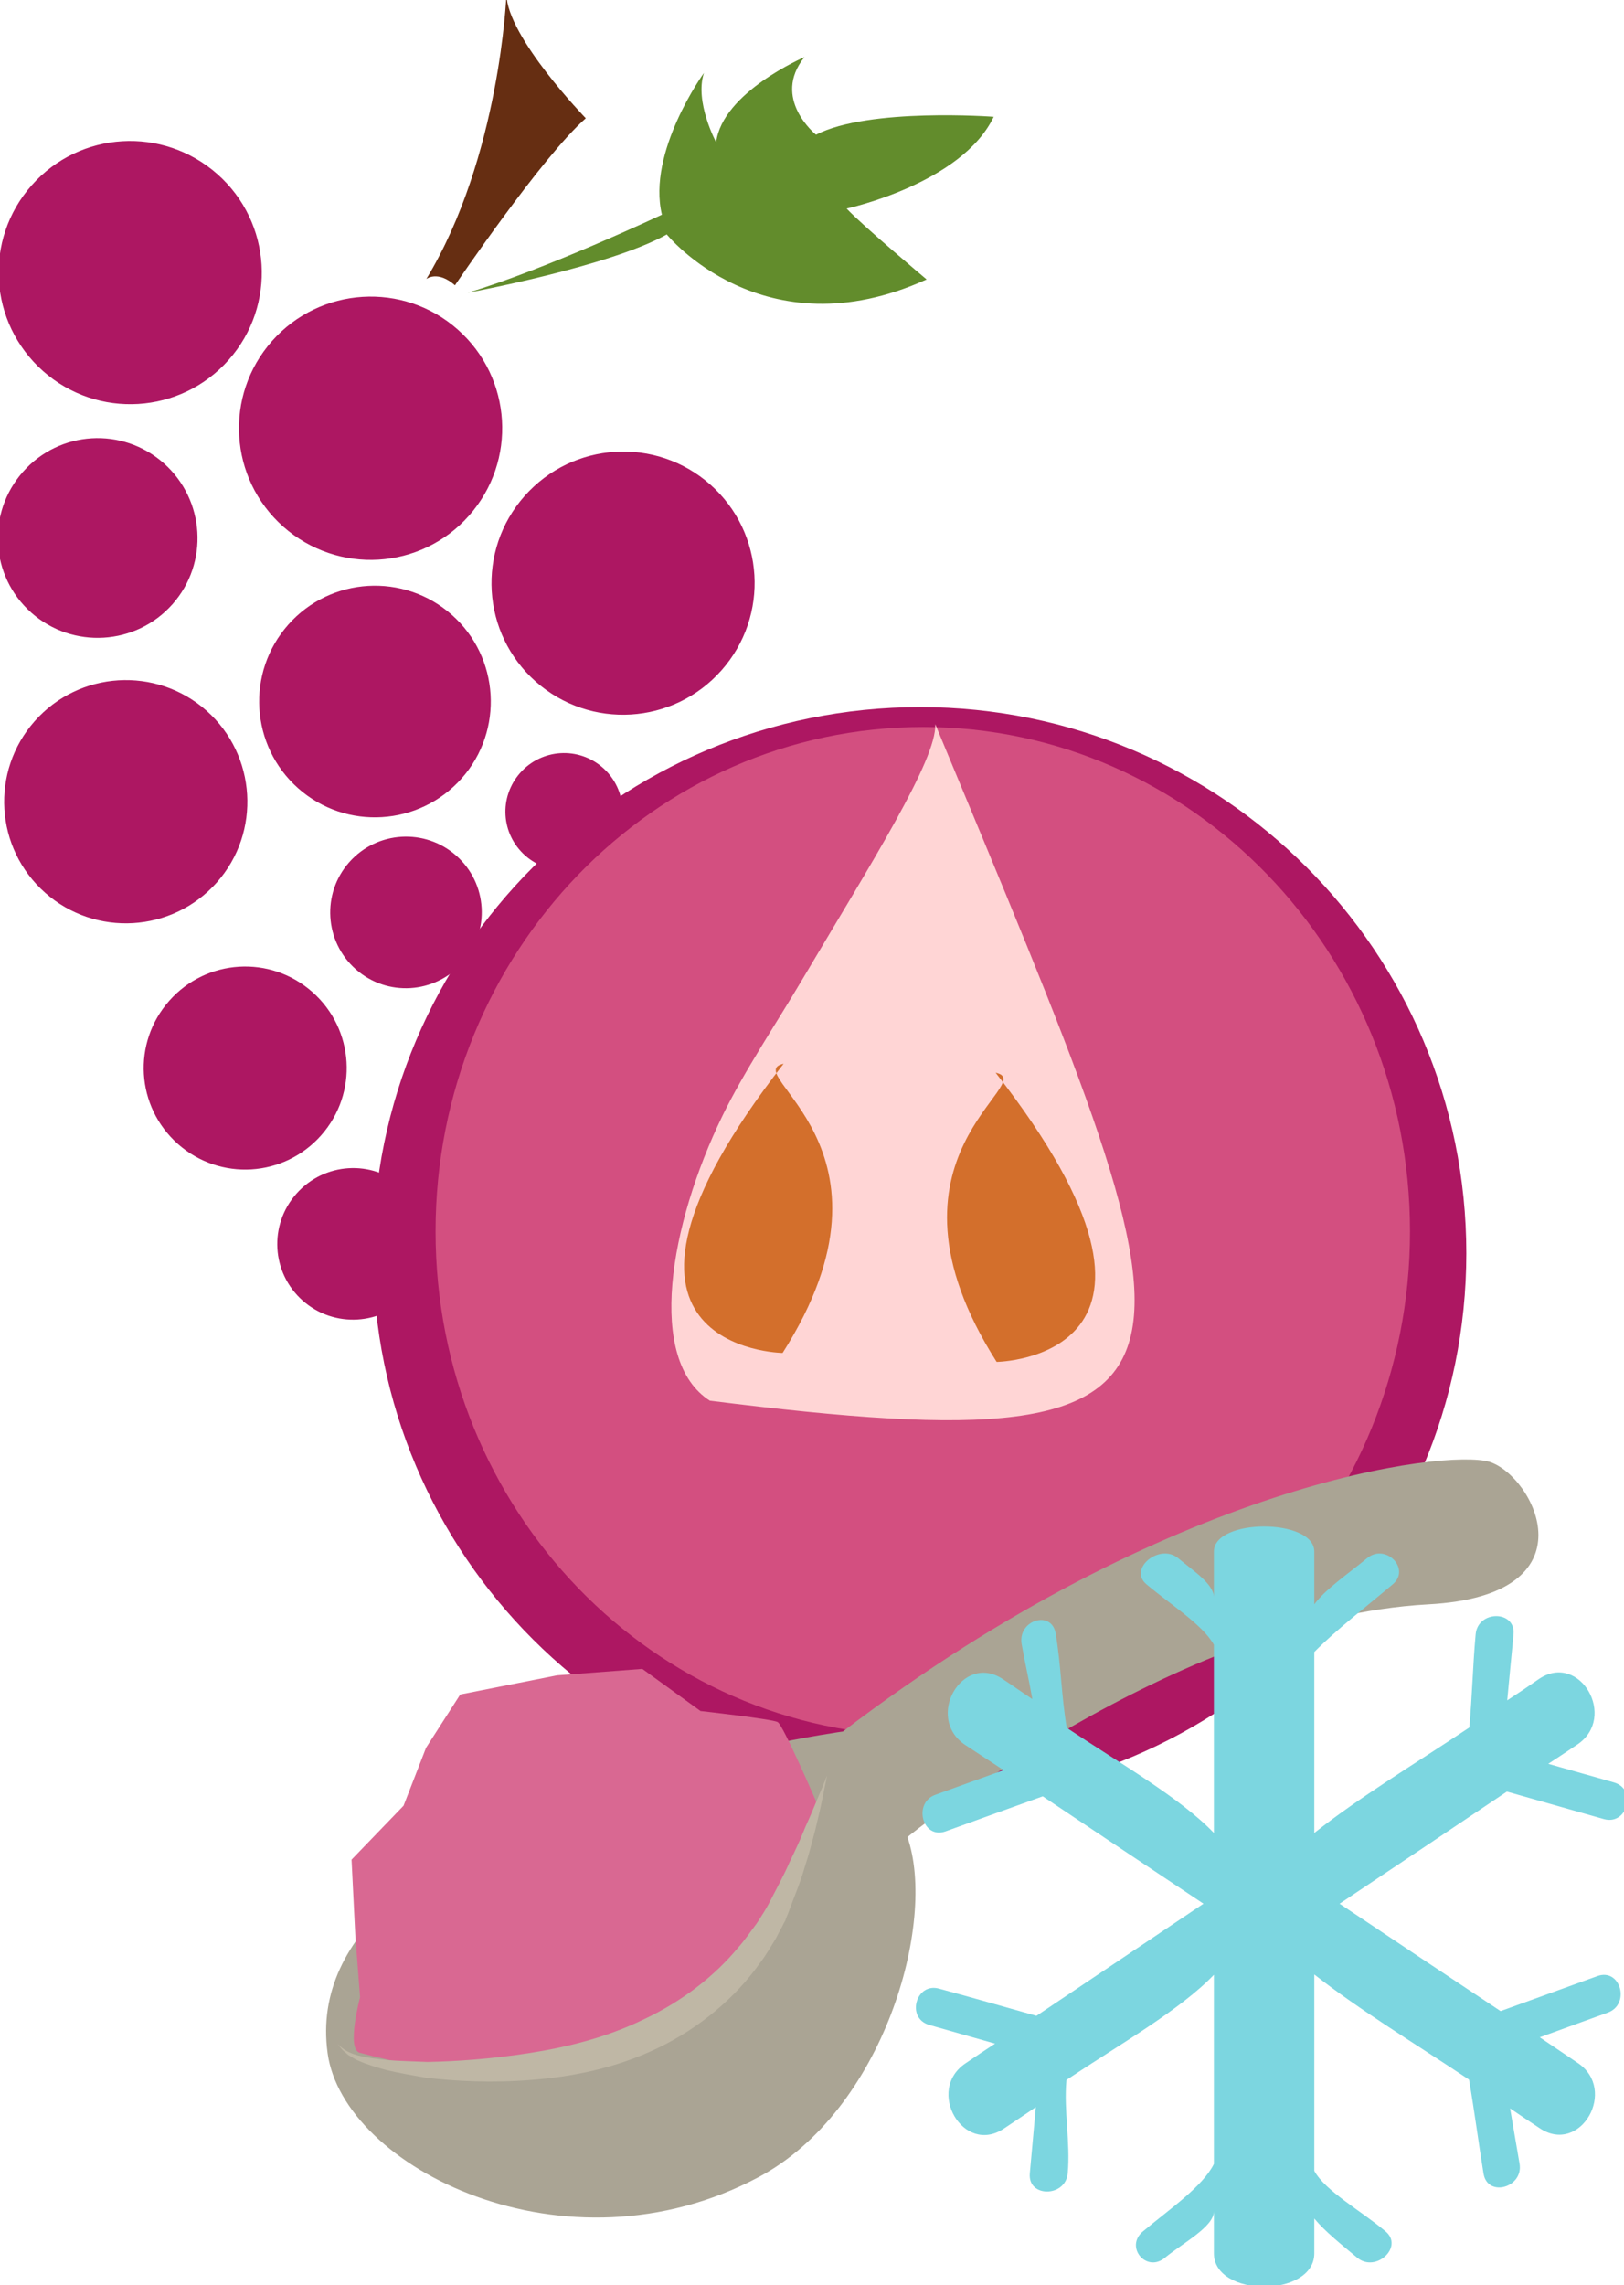
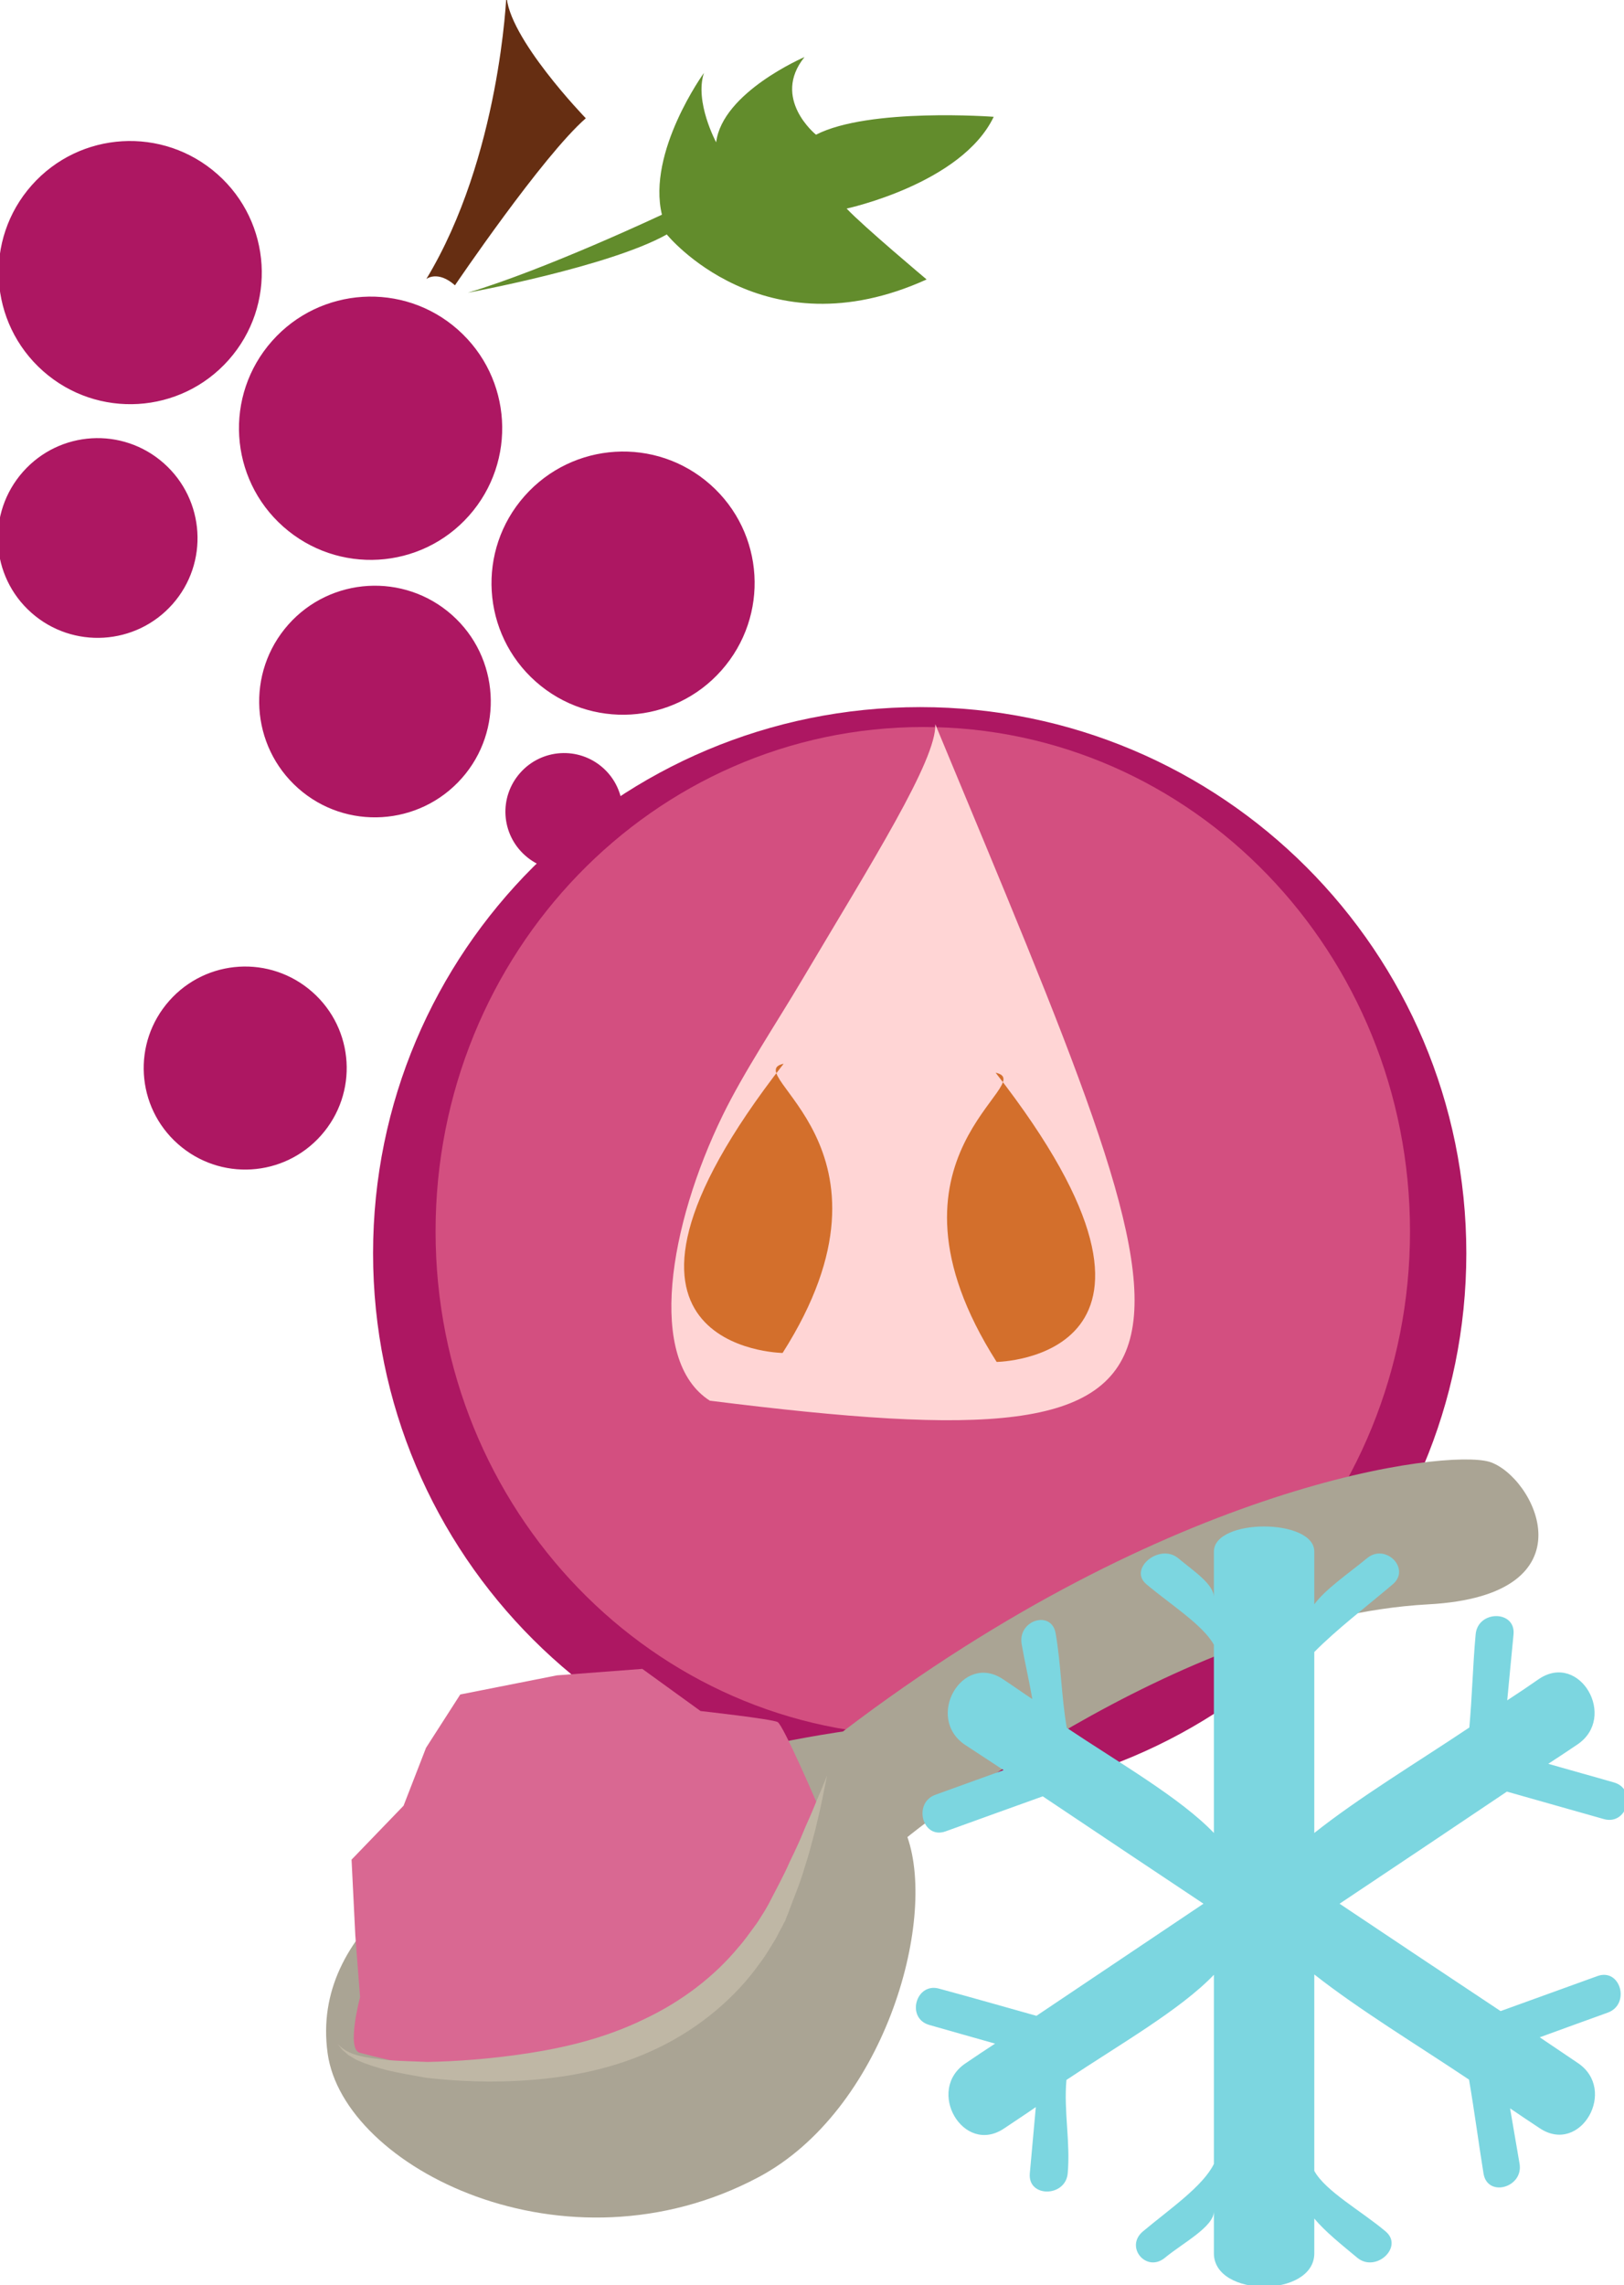
<svg xmlns="http://www.w3.org/2000/svg" xmlns:ns1="http://www.inkscape.org/namespaces/inkscape" xmlns:ns2="http://sodipodi.sourceforge.net/DTD/sodipodi-0.dtd" width="994.153mm" height="1398.695mm" viewBox="0 0 994.153 1398.695" version="1.1" id="svg8" ns1:version="0.92.4 (5da689c313, 2019-01-14)" ns2:docname="Dužina hroznového vína mražená.svg">
  <defs id="defs2">
    <style type="text/css" id="style2">
    .fil0 {fill:#287C1C;fill-rule:nonzero}
    .fil5 {fill:#890A0A;fill-rule:nonzero}
    .fil2 {fill:#961212;fill-rule:nonzero}
    .fil4 {fill:#A30D0D;fill-rule:nonzero}
    .fil1 {fill:#AF1B1B;fill-rule:nonzero}
    .fil6 {fill:#B72020;fill-rule:nonzero}
    .fil3 {fill:#D14242;fill-rule:nonzero}
   </style>
    <style type="text/css" id="style2-8">
    .fil5 {fill:#45AF51;fill-rule:nonzero}
    .fil4 {fill:#662E12;fill-rule:nonzero}
    .fil2 {fill:#93360C;fill-rule:nonzero}
    .fil9 {fill:#AAA494;fill-rule:nonzero}
    .fil3 {fill:#BF5D36;fill-rule:nonzero}
    .fil11 {fill:#BFB7A5;fill-rule:nonzero}
    .fil1 {fill:#CC5E21;fill-rule:nonzero}
    .fil8 {fill:#D8D8D8;fill-rule:nonzero}
    .fil10 {fill:#E5E1DA;fill-rule:nonzero}
    .fil7 {fill:#E6E6E6;fill-rule:nonzero}
    .fil0 {fill:#EAB234;fill-rule:nonzero}
    .fil6 {fill:#F4F2F2;fill-rule:nonzero}
    .fil12 {fill:white;fill-rule:nonzero}
   </style>
    <style type="text/css" id="style2-6">
    .fil3 {fill:#628C2C;fill-rule:nonzero}
    .fil0 {fill:#7CD6E0;fill-rule:nonzero}
    .fil2 {fill:#BC0F41;fill-rule:nonzero}
    .fil1 {fill:#E04661;fill-rule:nonzero}
   </style>
    <style type="text/css" id="style2-7">
    .str0 {stroke:white;stroke-width:70.56}
    .fil1 {fill:#5D6608;fill-rule:nonzero}
    .fil4 {fill:#7A1111;fill-rule:nonzero}
    .fil2 {fill:#A51C1C;fill-rule:nonzero}
    .fil5 {fill:#AF5941;fill-rule:nonzero}
    .fil6 {fill:#BA1313;fill-rule:nonzero}
    .fil3 {fill:#BC664B;fill-rule:nonzero}
    .fil7 {fill:#BF3D3D;fill-rule:nonzero}
    .fil0 {fill:white;fill-rule:nonzero}
   </style>
    <style type="text/css" id="style2-0">
    .fil0 {fill:#5D6608;fill-rule:nonzero}
    .fil1 {fill:#750404;fill-rule:nonzero}
    .fil2 {fill:#8C2626;fill-rule:nonzero}
   </style>
    <style type="text/css" id="style2-5">
    .fil5 {fill:#45AF51;fill-rule:nonzero}
    .fil4 {fill:#662E12;fill-rule:nonzero}
    .fil2 {fill:#93360C;fill-rule:nonzero}
    .fil9 {fill:#AAA494;fill-rule:nonzero}
    .fil3 {fill:#BF5D36;fill-rule:nonzero}
    .fil11 {fill:#BFB7A5;fill-rule:nonzero}
    .fil1 {fill:#CC5E21;fill-rule:nonzero}
    .fil8 {fill:#D8D8D8;fill-rule:nonzero}
    .fil10 {fill:#E5E1DA;fill-rule:nonzero}
    .fil7 {fill:#E6E6E6;fill-rule:nonzero}
    .fil0 {fill:#EAB234;fill-rule:nonzero}
    .fil6 {fill:#F4F2F2;fill-rule:nonzero}
    .fil12 {fill:white;fill-rule:nonzero}
   </style>
    <style type="text/css" id="style2-6-6">
    .fil3 {fill:#628C2C;fill-rule:nonzero}
    .fil0 {fill:#7CD6E0;fill-rule:nonzero}
    .fil2 {fill:#BC0F41;fill-rule:nonzero}
    .fil1 {fill:#E04661;fill-rule:nonzero}
   </style>
    <style type="text/css" id="style2-7-2">
    .str0 {stroke:white;stroke-width:70.56}
    .fil1 {fill:#5D6608;fill-rule:nonzero}
    .fil4 {fill:#7A1111;fill-rule:nonzero}
    .fil2 {fill:#A51C1C;fill-rule:nonzero}
    .fil5 {fill:#AF5941;fill-rule:nonzero}
    .fil6 {fill:#BA1313;fill-rule:nonzero}
    .fil3 {fill:#BC664B;fill-rule:nonzero}
    .fil7 {fill:#BF3D3D;fill-rule:nonzero}
    .fil0 {fill:white;fill-rule:nonzero}
   </style>
    <style type="text/css" id="style2-0-6">
    .fil0 {fill:#5D6608;fill-rule:nonzero}
    .fil1 {fill:#750404;fill-rule:nonzero}
    .fil2 {fill:#8C2626;fill-rule:nonzero}
   </style>
    <style type="text/css" id="style2-9">
    .fil5 {fill:#45AF51;fill-rule:nonzero}
    .fil4 {fill:#662E12;fill-rule:nonzero}
    .fil2 {fill:#93360C;fill-rule:nonzero}
    .fil9 {fill:#AAA494;fill-rule:nonzero}
    .fil3 {fill:#BF5D36;fill-rule:nonzero}
    .fil11 {fill:#BFB7A5;fill-rule:nonzero}
    .fil1 {fill:#CC5E21;fill-rule:nonzero}
    .fil8 {fill:#D8D8D8;fill-rule:nonzero}
    .fil10 {fill:#E5E1DA;fill-rule:nonzero}
    .fil7 {fill:#E6E6E6;fill-rule:nonzero}
    .fil0 {fill:#EAB234;fill-rule:nonzero}
    .fil6 {fill:#F4F2F2;fill-rule:nonzero}
    .fil12 {fill:white;fill-rule:nonzero}
   </style>
    <style type="text/css" id="style2-6-7">
    .fil3 {fill:#628C2C;fill-rule:nonzero}
    .fil0 {fill:#7CD6E0;fill-rule:nonzero}
    .fil2 {fill:#BC0F41;fill-rule:nonzero}
    .fil1 {fill:#E04661;fill-rule:nonzero}
   </style>
    <style type="text/css" id="style2-7-7">
    .str0 {stroke:white;stroke-width:70.56}
    .fil1 {fill:#5D6608;fill-rule:nonzero}
    .fil4 {fill:#7A1111;fill-rule:nonzero}
    .fil2 {fill:#A51C1C;fill-rule:nonzero}
    .fil5 {fill:#AF5941;fill-rule:nonzero}
    .fil6 {fill:#BA1313;fill-rule:nonzero}
    .fil3 {fill:#BC664B;fill-rule:nonzero}
    .fil7 {fill:#BF3D3D;fill-rule:nonzero}
    .fil0 {fill:white;fill-rule:nonzero}
   </style>
    <style type="text/css" id="style2-4">
    .fil2 {fill:#628C2C;fill-rule:nonzero}
    .fil1 {fill:#662E12;fill-rule:nonzero}
    .fil0 {fill:#AD1762;fill-rule:nonzero}
   </style>
    <style type="text/css" id="style2-64">
    .fil5 {fill:#45AF51;fill-rule:nonzero}
    .fil4 {fill:#662E12;fill-rule:nonzero}
    .fil2 {fill:#93360C;fill-rule:nonzero}
    .fil9 {fill:#AAA494;fill-rule:nonzero}
    .fil3 {fill:#BF5D36;fill-rule:nonzero}
    .fil11 {fill:#BFB7A5;fill-rule:nonzero}
    .fil1 {fill:#CC5E21;fill-rule:nonzero}
    .fil8 {fill:#D8D8D8;fill-rule:nonzero}
    .fil10 {fill:#E5E1DA;fill-rule:nonzero}
    .fil7 {fill:#E6E6E6;fill-rule:nonzero}
    .fil0 {fill:#EAB234;fill-rule:nonzero}
    .fil6 {fill:#F4F2F2;fill-rule:nonzero}
    .fil12 {fill:white;fill-rule:nonzero}
   </style>
    <style type="text/css" id="style2-6-3">
    .fil3 {fill:#628C2C;fill-rule:nonzero}
    .fil0 {fill:#7CD6E0;fill-rule:nonzero}
    .fil2 {fill:#BC0F41;fill-rule:nonzero}
    .fil1 {fill:#E04661;fill-rule:nonzero}
   </style>
    <style type="text/css" id="style2-7-4">
    .str0 {stroke:white;stroke-width:70.56}
    .fil1 {fill:#5D6608;fill-rule:nonzero}
    .fil4 {fill:#7A1111;fill-rule:nonzero}
    .fil2 {fill:#A51C1C;fill-rule:nonzero}
    .fil5 {fill:#AF5941;fill-rule:nonzero}
    .fil6 {fill:#BA1313;fill-rule:nonzero}
    .fil3 {fill:#BC664B;fill-rule:nonzero}
    .fil7 {fill:#BF3D3D;fill-rule:nonzero}
    .fil0 {fill:white;fill-rule:nonzero}
   </style>
    <style type="text/css" id="style2-0-9">
    .fil0 {fill:#5D6608;fill-rule:nonzero}
    .fil1 {fill:#750404;fill-rule:nonzero}
    .fil2 {fill:#8C2626;fill-rule:nonzero}
   </style>
    <style type="text/css" id="style2-9-6">
    .fil5 {fill:#45AF51;fill-rule:nonzero}
    .fil4 {fill:#662E12;fill-rule:nonzero}
    .fil2 {fill:#93360C;fill-rule:nonzero}
    .fil9 {fill:#AAA494;fill-rule:nonzero}
    .fil3 {fill:#BF5D36;fill-rule:nonzero}
    .fil11 {fill:#BFB7A5;fill-rule:nonzero}
    .fil1 {fill:#CC5E21;fill-rule:nonzero}
    .fil8 {fill:#D8D8D8;fill-rule:nonzero}
    .fil10 {fill:#E5E1DA;fill-rule:nonzero}
    .fil7 {fill:#E6E6E6;fill-rule:nonzero}
    .fil0 {fill:#EAB234;fill-rule:nonzero}
    .fil6 {fill:#F4F2F2;fill-rule:nonzero}
    .fil12 {fill:white;fill-rule:nonzero}
   </style>
    <style type="text/css" id="style2-6-7-7">
    .fil3 {fill:#628C2C;fill-rule:nonzero}
    .fil0 {fill:#7CD6E0;fill-rule:nonzero}
    .fil2 {fill:#BC0F41;fill-rule:nonzero}
    .fil1 {fill:#E04661;fill-rule:nonzero}
   </style>
    <style type="text/css" id="style2-7-7-2">
    .str0 {stroke:white;stroke-width:70.56}
    .fil1 {fill:#5D6608;fill-rule:nonzero}
    .fil4 {fill:#7A1111;fill-rule:nonzero}
    .fil2 {fill:#A51C1C;fill-rule:nonzero}
    .fil5 {fill:#AF5941;fill-rule:nonzero}
    .fil6 {fill:#BA1313;fill-rule:nonzero}
    .fil3 {fill:#BC664B;fill-rule:nonzero}
    .fil7 {fill:#BF3D3D;fill-rule:nonzero}
    .fil0 {fill:white;fill-rule:nonzero}
   </style>
  </defs>
  <ns2:namedview id="base" pagecolor="#ffffff" bordercolor="#666666" borderopacity="1.0" ns1:pageopacity="0.0" ns1:pageshadow="2" ns1:zoom="0.0875" ns1:cx="1656.5" ns1:cy="3516.4226" ns1:document-units="mm" ns1:current-layer="layer1-7-5" showgrid="false" ns1:window-width="1920" ns1:window-height="1001" ns1:window-x="-9" ns1:window-y="-9" ns1:window-maximized="1" />
  <g ns1:label="Vrstva 1" ns1:groupmode="layer" id="layer1" transform="translate(558.479,561.38)">
    <g ns1:label="Vrstva 1" ns1:groupmode="layer" transform="matrix(0.265,0,0,0.265,-584.661,-278.014)" id="layer1-4">
      <g ns1:label="Vrstva 1" ns1:groupmode="layer" transform="matrix(0.265,0,0,0.265,1108.67,956.121)" id="layer1-11">
        <g ns1:label="Vrstva 1" ns1:groupmode="layer" transform="matrix(0.265,0,0,0.265,-37.972,299.049)" id="layer1-1" />
      </g>
      <g ns1:label="Vrstva 1" ns1:groupmode="layer" transform="matrix(5.979,0,0,5.979,626.147,144.857)" id="layer1-6">
        <g ns1:label="Vrstva 1" ns1:groupmode="layer" transform="matrix(0.265,0,0,0.265,-37.972,299.049)" id="layer1-1-3">
          <g transform="matrix(0.359,0,0,0.359,-3327.272,-6353.602)" id="Vrstva_x0020_1-8">
            <path ns1:connector-curvature="0" d="m 9669.02,13881.4 c -195.62,220.812 -533,241.221 -753.812,45.601 -221.56,-196.284 -241.969,-533.664 -46.349,-754.476 195.62,-220.811 533,-241.22 754.56,-44.937 220.812,195.62 241.221,533.001 45.601,753.812 z" style="fill:#ad1762;fill-rule:nonzero" id="path7-8" class="fil0" />
            <path ns1:connector-curvature="0" d="m 10645.2,14513.7 c -195.62,220.811 -533.001,241.221 -754.561,44.937 -220.811,-195.62 -241.221,-533 -45.601,-753.812 195.62,-220.811 533.663,-241.969 754.475,-46.349 221.56,196.284 241.306,534.412 45.686,755.224 z" style="fill:#ad1762;fill-rule:nonzero" id="path9-6" class="fil0" />
            <path ns1:connector-curvature="0" d="m 11670,15142.4 c -195.62,220.811 -533.001,241.221 -753.812,45.6 -220.812,-195.62 -241.221,-533 -45.601,-753.812 196.284,-221.56 533.664,-241.969 754.476,-46.349 220.811,195.621 241.22,533.001 44.937,754.561 z" style="fill:#ad1762;fill-rule:nonzero" id="path11-4" class="fil0" />
            <path ns1:connector-curvature="0" d="m 9440.72,14873.5 c -148.539,167.667 -405.456,183.209 -573.123,34.671 -167.667,-148.539 -182.46,-404.793 -33.922,-572.46 148.539,-167.667 404.044,-183.124 571.711,-34.585 167.667,148.539 183.872,404.707 35.333,572.374 z" style="fill:#ad1762;fill-rule:nonzero" id="path13-2" class="fil0" />
            <path ns1:connector-curvature="0" d="m 10615.5,15580.3 c -172.411,194.613 -470.265,212.632 -664.13,40.884 -194.614,-172.411 -212.632,-470.266 -40.221,-664.879 171.748,-193.865 469.602,-211.884 664.216,-39.473 193.865,171.748 211.883,469.603 40.135,663.468 z" style="fill:#ad1762;fill-rule:nonzero" id="path15-2" class="fil0" />
-             <path ns1:connector-curvature="0" d="m 9620.98,16003.1 c -181.032,204.344 -493.751,222.553 -697.347,42.185 -204.344,-181.032 -223.216,-493.003 -42.185,-697.347 180.368,-203.596 493.002,-223.216 697.347,-42.185 203.596,180.369 222.553,493.751 42.185,697.347 z" style="fill:#ad1762;fill-rule:nonzero" id="path17-9" class="fil0" />
            <path ns1:connector-curvature="0" d="m 10044.4,17030.2 c -151.191,170.661 -410.932,186.373 -581.593,35.182 -170.661,-151.191 -186.374,-410.932 -35.182,-581.593 151.191,-170.661 410.932,-186.373 581.592,-35.182 170.661,151.191 186.374,410.932 35.183,581.593 z" style="fill:#ad1762;fill-rule:nonzero" id="path19-8" class="fil0" />
-             <path ns1:connector-curvature="0" d="m 10404.3,17675 c -112.731,127.247 -307.536,139.032 -434.783,26.302 -127.247,-112.731 -138.283,-306.873 -25.553,-434.12 112.73,-127.248 306.787,-139.695 434.034,-26.965 127.247,112.73 139.032,307.536 26.302,434.783 z" style="fill:#ad1762;fill-rule:nonzero" id="path21-0" class="fil0" />
-             <path ns1:connector-curvature="0" d="m 10619,16328.8 c -112.73,127.247 -306.787,139.695 -434.035,26.965 -127.247,-112.731 -139.031,-307.536 -26.301,-434.783 112.73,-127.248 307.536,-139.032 434.783,-26.302 127.247,112.73 138.283,306.873 25.553,434.12 z" style="fill:#ad1762;fill-rule:nonzero" id="path23-1" class="fil0" />
            <path ns1:connector-curvature="0" d="m 11209.2,15873.8 c -87.532,98.804 -237.913,107.192 -335.969,20.324 -98.803,-87.532 -107.855,-237.165 -20.323,-335.969 86.868,-98.055 237.164,-107.856 335.968,-20.324 98.056,86.869 107.193,237.913 20.324,335.969 z" style="fill:#ad1762;fill-rule:nonzero" id="path25-4" class="fil0" />
            <path ns1:connector-curvature="0" d="m 10471.6,13553 c 0,0 45.946,-36.782 116.306,25.551 0,0 355.061,-524.443 531.36,-678.204 0,0 -319.61,-329.907 -322.307,-503.302 0,0 -25.226,660.338 -325.359,1155.95 z" style="fill:#662e12;fill-rule:nonzero" id="path27-1" class="fil1" />
            <path ns1:connector-curvature="0" d="m 10640,13608.7 c 0,0 574.5,-105.594 808.138,-236.613 0,0 391.286,484.252 1055.23,182.688 0,0 -257.468,-216.071 -324.855,-287.793 0,0 467.131,-100.515 597.309,-372.623 0,0 -505.977,-38.107 -721.712,72.703 0,0 -182.446,-146.937 -46.697,-315.247 0,0 -333.523,142.729 -358.763,346.15 0,0 -88.55,-163.951 -49.632,-281.774 0,0 -232.077,320.776 -170.614,575.624 0,0 -470.416,221.85 -788.406,316.885 z" style="fill:#628c2c;fill-rule:nonzero" id="path29" class="fil2" />
            <path ns1:connector-curvature="0" d="m 14695.2,17509.2 c 0,1225.22 -992.642,2217.86 -2217.87,2217.86 -1229.38,0 -2222.02,-992.639 -2222.02,-2217.86 0,-1225.22 992.639,-2217.86 2222.02,-2217.86 1225.22,0 2217.87,992.639 2217.87,2217.86 z" style="fill:#ad1762;fill-rule:nonzero;stroke-width:4.153" id="path7-8-1" class="fil0" />
            <path ns1:connector-curvature="0" d="m 14466.5,17420.3 c 0,1131.47 -884.762,2048.15 -1976.83,2048.15 -1095.77,0 -1980.53,-916.678 -1980.53,-2048.15 0,-1131.47 884.759,-2048.15 1980.53,-2048.15 1092.07,0 1976.83,916.679 1976.83,2048.15 z" style="fill:#d34f80;fill-opacity:1;fill-rule:nonzero;stroke-width:3.768" id="path7-8-1-5" class="fil0" />
          </g>
        </g>
        <g ns1:label="Vrstva 1" ns1:groupmode="layer" transform="matrix(0.265,0,0,0.265,-617.826,298.137)" id="layer1-7" />
      </g>
    </g>
    <path d="m 14.066,-118.115 c 0.882,21.783 -39.016,84.752 -81.577,156.54 -15.792,26.637 -35.638,56.332 -48.602,82.938 -32.732,67.175 -46.711,149.662 -7.839,174.571 C 212.874,338.229 180.916,283.69 14.066,-118.115 Z" style="fill:#ffd5d5;;fill-rule:nonzero;stroke-width:0.261" id="path15-1" class="fil3" ns1:connector-curvature="0" ns2:nodetypes="csscc" />
    <path d="m 51.634,272.212 c 0,0 136.097,-1.751 -0.629,-177.016 28.122,5.934 -79.798,50.61 0.629,177.016 z" style="fill:#d36f2c;fill-opacity:1;fill-rule:nonzero;stroke-width:0.237" id="path15-4-8-3-2-2-0" class="fil3" ns1:connector-curvature="0" ns2:nodetypes="ccc" />
    <path d="m -79.398,266.72 c 0,0 -136.097,-1.751 0.629,-177.016 -28.122,5.934 79.798,50.61 -0.629,177.016 z" style="fill:#d36f2c;fill-opacity:1;fill-rule:nonzero;stroke-width:0.237" id="path15-4-8-3-2-2-0-0" class="fil3" ns1:connector-curvature="0" ns2:nodetypes="ccc" />
    <g ns1:label="Vrstva 1" ns1:groupmode="layer" transform="matrix(3.823,0,0,3.823,-1605.566,-1020.123)" id="layer1-0">
      <g ns1:label="Vrstva 1" ns1:groupmode="layer" transform="matrix(0.265,0,0,0.265,-37.972,299.049)" id="layer1-1-9">
        <g transform="matrix(0.265,0,0,0.265,-2958.65,-3764.55)" id="Vrstva_x0020_1">
          <g transform="matrix(1.069,0.217,-0.217,1.069,10948.078,-2711.533)" id="_547400224">
            <path ns1:connector-curvature="0" d="m 8329.65,16128.2 c 79.378,227.916 581.579,365.452 934.456,74.662 227.916,-187.834 260.139,-595.725 163.471,-758.41 0,0 457.404,-559.574 969.822,-693.18 340.303,-88.023 163.471,-308.08 66.017,-317.511 -93.524,-7.859 -642.88,172.116 -1211.88,821.285 0,0 -1094,382.741 -921.881,873.154 z" style="fill:#aaa494;fill-rule:nonzero;stroke-width:0.786" id="path45" class="fil9" />
            <path ns1:connector-curvature="0" d="m 8395.67,16114 c 304.15,18.076 771.771,-30.651 833.073,-700.253 0,0 -101.383,-146.181 -114.744,-150.896 -13.361,-3.93 -162.685,9.431 -162.685,9.431 l -136.75,-62.088 -172.116,48.727 -190.192,79.378 -47.941,123.389 -22.006,128.104 -84.093,132.035 39.296,154.04 35.366,124.175 c 0,0 -7.073,113.172 22.792,113.958 z" style="fill:#d96892;fill-opacity:1;fill-rule:nonzero;stroke-width:0.786" id="path47" class="fil10" />
            <path ns1:connector-curvature="0" d="m 9237.39,15351.7 c 0,0 0,18.862 0,53.443 0,17.29 -0.786,37.724 -1.572,62.873 -0.786,11.789 -1.572,25.15 -2.358,39.296 -0.786,13.361 -2.358,28.293 -3.93,43.226 -2.358,31.436 -9.431,65.231 -14.932,101.383 -0.786,4.715 -2.358,9.431 -2.358,14.147 -1.572,3.929 -3.144,9.431 -3.93,13.36 -3.144,9.431 -5.502,18.862 -8.645,29.079 -7.073,18.862 -13.361,38.51 -22.792,57.372 -34.58,77.806 -94.31,154.826 -172.902,214.556 -78.592,59.729 -165.829,95.096 -245.992,117.887 -79.378,22.792 -153.254,33.795 -216.127,39.296 -30.651,0.786 -58.944,1.572 -84.093,0.786 -24.363,-1.572 -46.369,-3.929 -62.873,-7.859 -8.645,-1.572 -15.718,-5.501 -22.006,-7.073 -6.287,-3.93 -11.789,-6.288 -14.932,-8.645 -7.073,-5.502 -11.003,-9.431 -11.003,-9.431 0,-0.786 14.932,14.146 49.513,14.932 16.504,0.786 36.938,-0.786 61.302,-3.144 23.578,-3.143 51.085,-7.859 80.164,-12.574 59.73,-13.361 128.105,-32.223 202.767,-59.73 74.662,-27.507 152.468,-63.659 223.201,-117.888 70.733,-52.656 126.533,-117.887 162.685,-185.476 10.217,-17.291 17.29,-34.581 25.149,-51.085 3.93,-7.859 7.073,-16.504 10.217,-25.149 1.572,-3.93 3.144,-7.86 4.715,-12.575 1.572,-3.93 2.358,-7.859 3.93,-11.789 9.431,-33.794 19.648,-66.017 25.935,-95.882 3.93,-14.932 7.073,-28.293 10.217,-41.653 3.144,-13.361 5.502,-26.722 7.859,-38.51 5.501,-23.578 9.431,-44.012 12.575,-60.516 7.073,-33.795 10.217,-52.657 10.217,-52.657 z" style="fill:#bfb7a5;fill-rule:nonzero;stroke-width:0.786" id="path49" class="fil11" />
          </g>
        </g>
      </g>
      <g ns1:label="Vrstva 1" ns1:groupmode="layer" transform="matrix(0.265,0,0,0.265,-617.826,298.137)" id="layer1-7-5" />
    </g>
    <g transform="matrix(0.371,0,0,0.371,-7090.117,-4755.165)" id="Vrstva_x0020_1-7">
      <g transform="matrix(0.521,0,0,0.521,13367.392,6075.364)" id="Vrstva_x0020_1-0">
        <path ns1:connector-curvature="0" d="m 12907,15709 c 102,29 205,58 307,87 75,21 106,-95 32,-116 -69,-20 -139,-39 -208,-59 31,-20 62,-41 92,-61 128,-86 8,-294 -121,-208 -33,23 -67,46 -101,68 7,-70 13,-140 20,-209 7,-77 -113,-77 -120,0 -9,98 -11,196 -20,295 -166,111 -350,222 -491,334 v -573 c 70,-71 163,-142 248,-214 59,-49 -22,-132 -81,-83 -57,47 -132,98 -167,146 v -167 c 0,-106 -318,-106 -318,0 v 145 c 0,-42 -65,-84 -113,-124 -59,-49 -160,34 -100,83 76,64 178,128 213,191 v 596 c -106,-111 -300,-222 -466,-333 -17,-99 -18,-199 -35,-298 -12,-76 -120,-44 -108,32 10,58 24,117 34,175 -32,-21 -61,-42 -93,-63 -129,-86 -248,122 -120,208 41,27 81,53 122,80 -72,26 -144,52 -216,78 -72,26 -41,142 32,116 102,-37 205,-74 308,-111 169,113 339,227 509,340 -176,118 -353,237 -529,355 -103,-29 -205,-58 -308,-86 -74,-21 -106,94 -31,115 69,20 138,39 208,59 -31,20 -62,41 -93,62 -128,85 -8,293 121,207 34,-23 68,-45 101,-68 -6,70 -13,140 -19,210 -7,77 113,76 120,0 9,-99 -13,-197 -4,-296 166,-111 361,-222 467,-333 v 599 c -35,71 -139,142 -224,213 -60,49 10,133 69,84 57,-47 155,-98 155,-147 v 133 c 0,141 318,141 318,0 v -110 c 35,42 88,84 136,124 59,49 149,-35 89,-84 -76,-64 -190,-127 -225,-191 v -622 c 141,111 324,222 490,333 17,99 30,199 46,298 13,76 127,44 114,-32 -10,-58 -20,-117 -30,-175 31,21 62,42 94,63 129,86 248,-122 120,-207 -40,-27 -80,-54 -120,-81 71,-26 143,-52 215,-78 73,-26 41,-142 -32,-116 -102,37 -205,74 -307,111 -170,-113 -340,-226 -510,-340 177,-118 353,-236 530,-355 z" style="fill:#7cd6e0;fill-rule:nonzero" id="path7-0" class="fil0" />
      </g>
    </g>
  </g>
</svg>